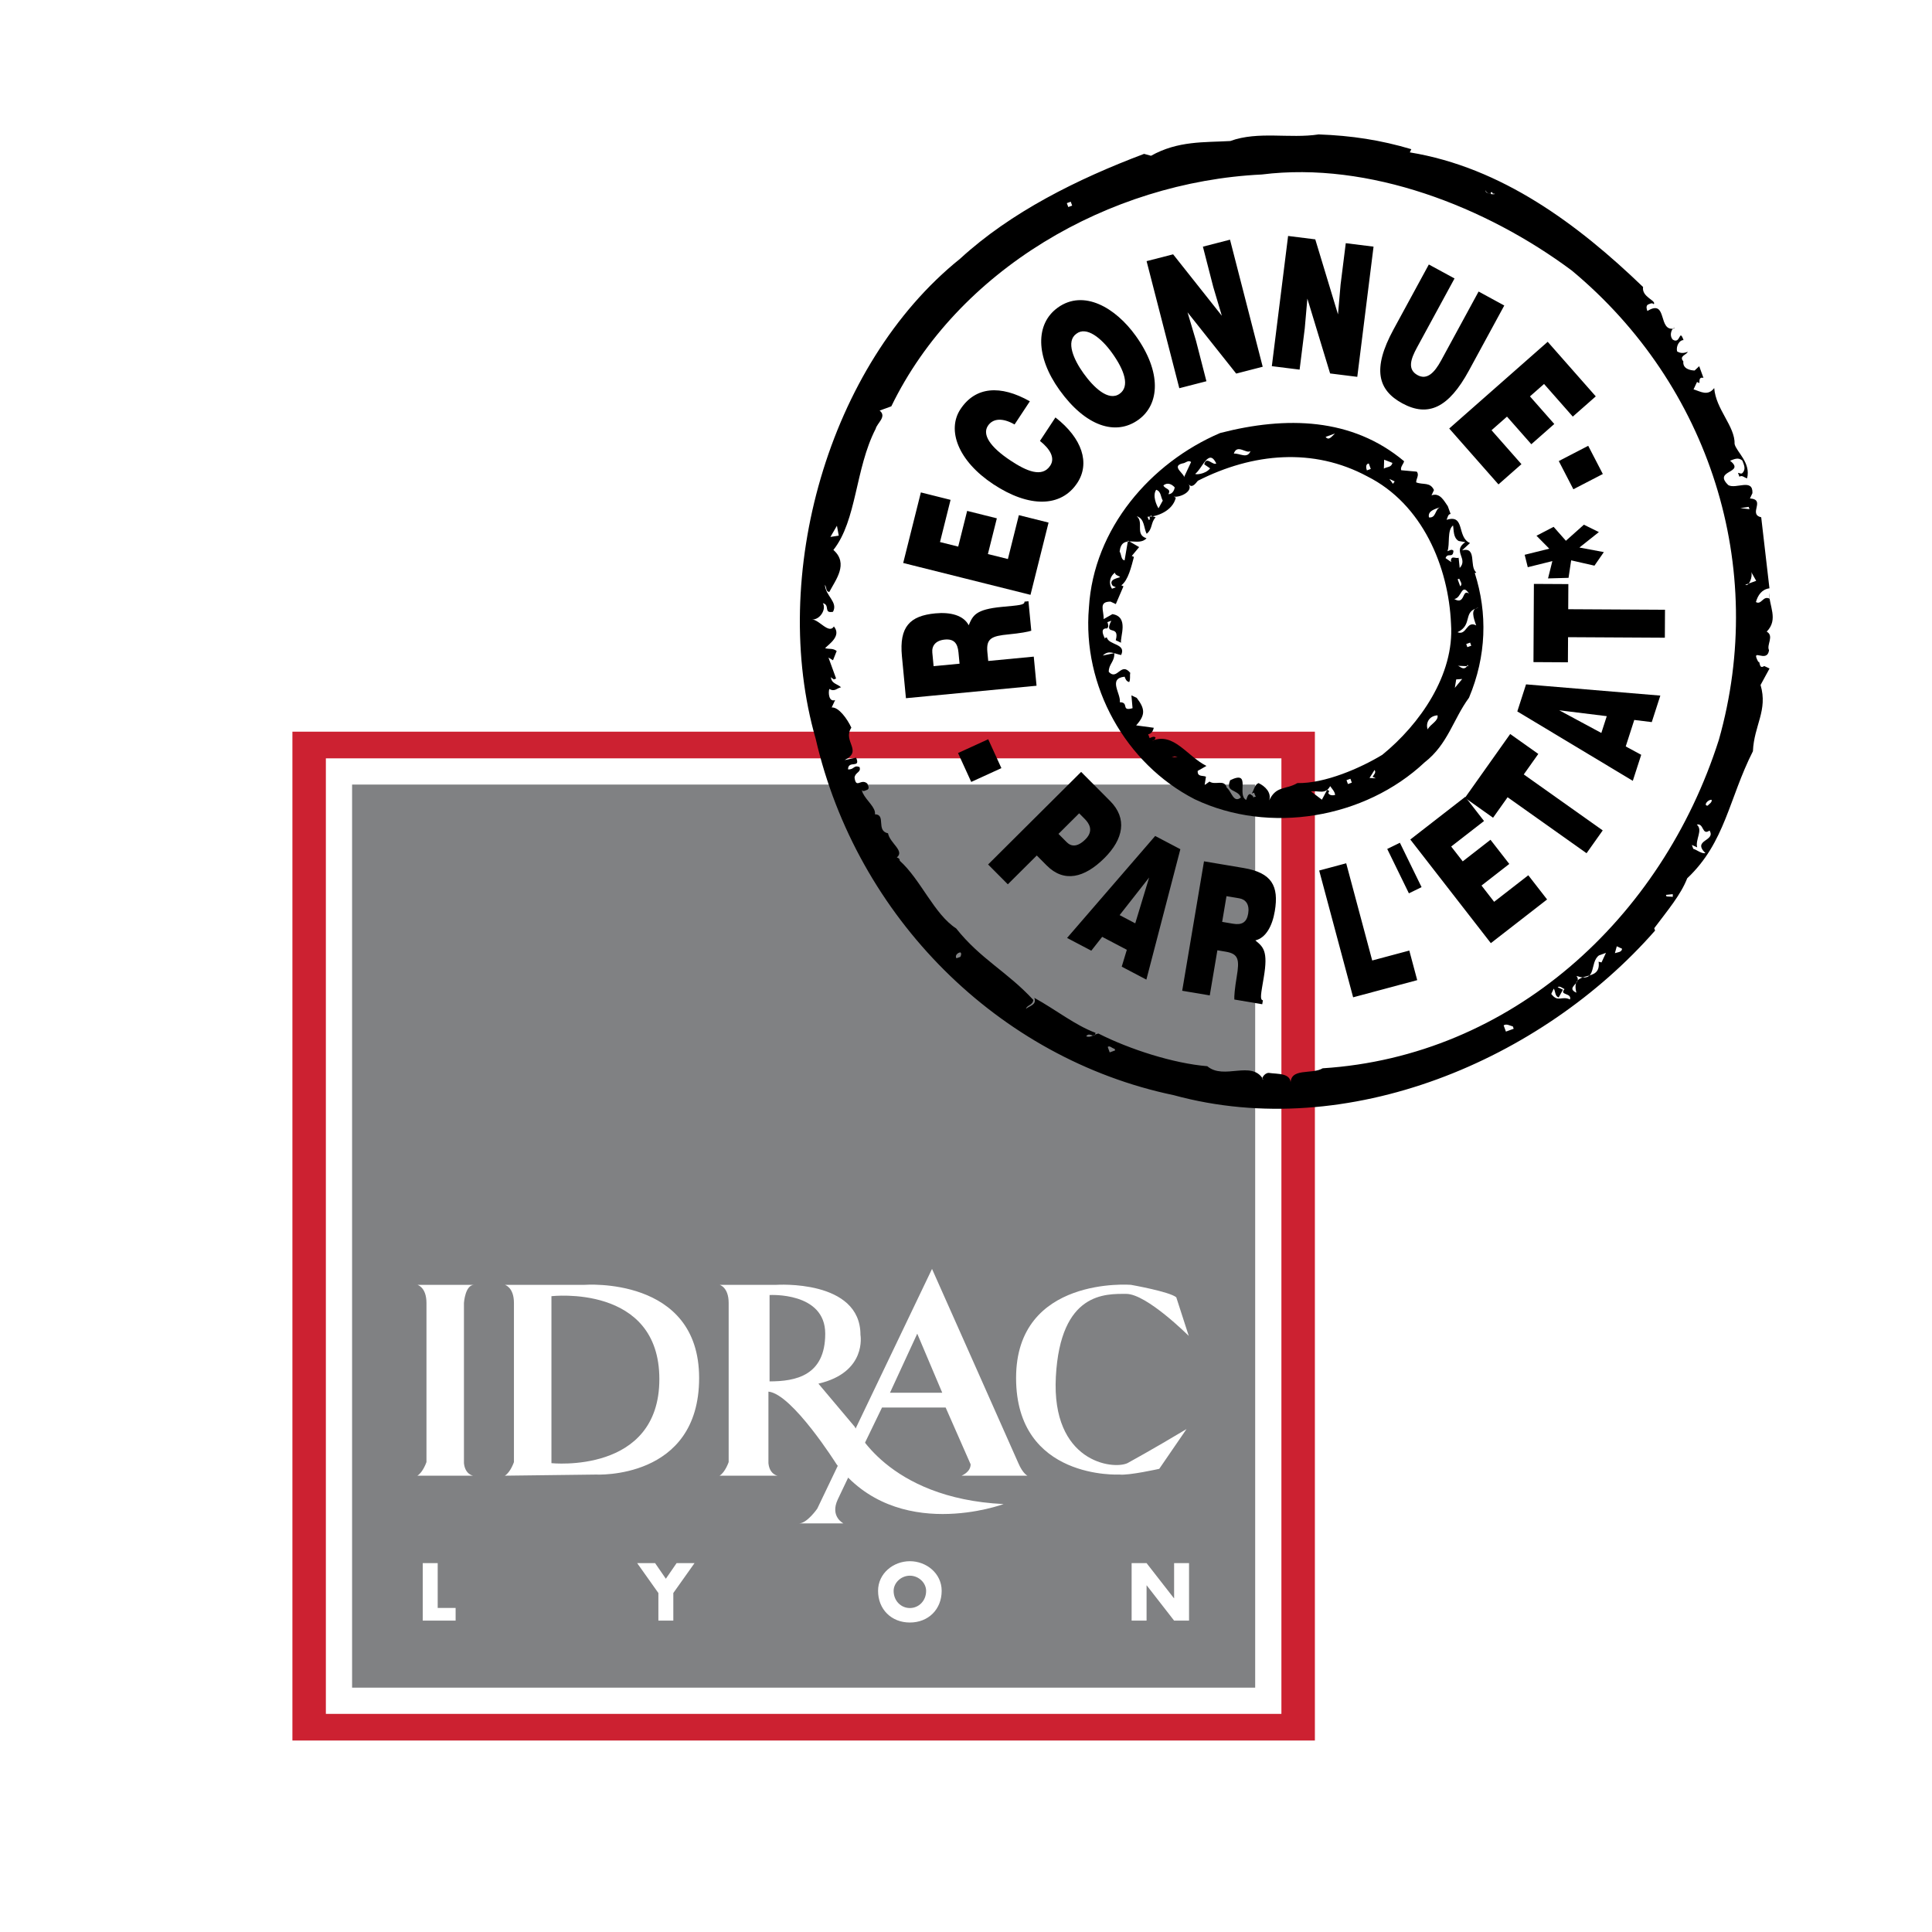
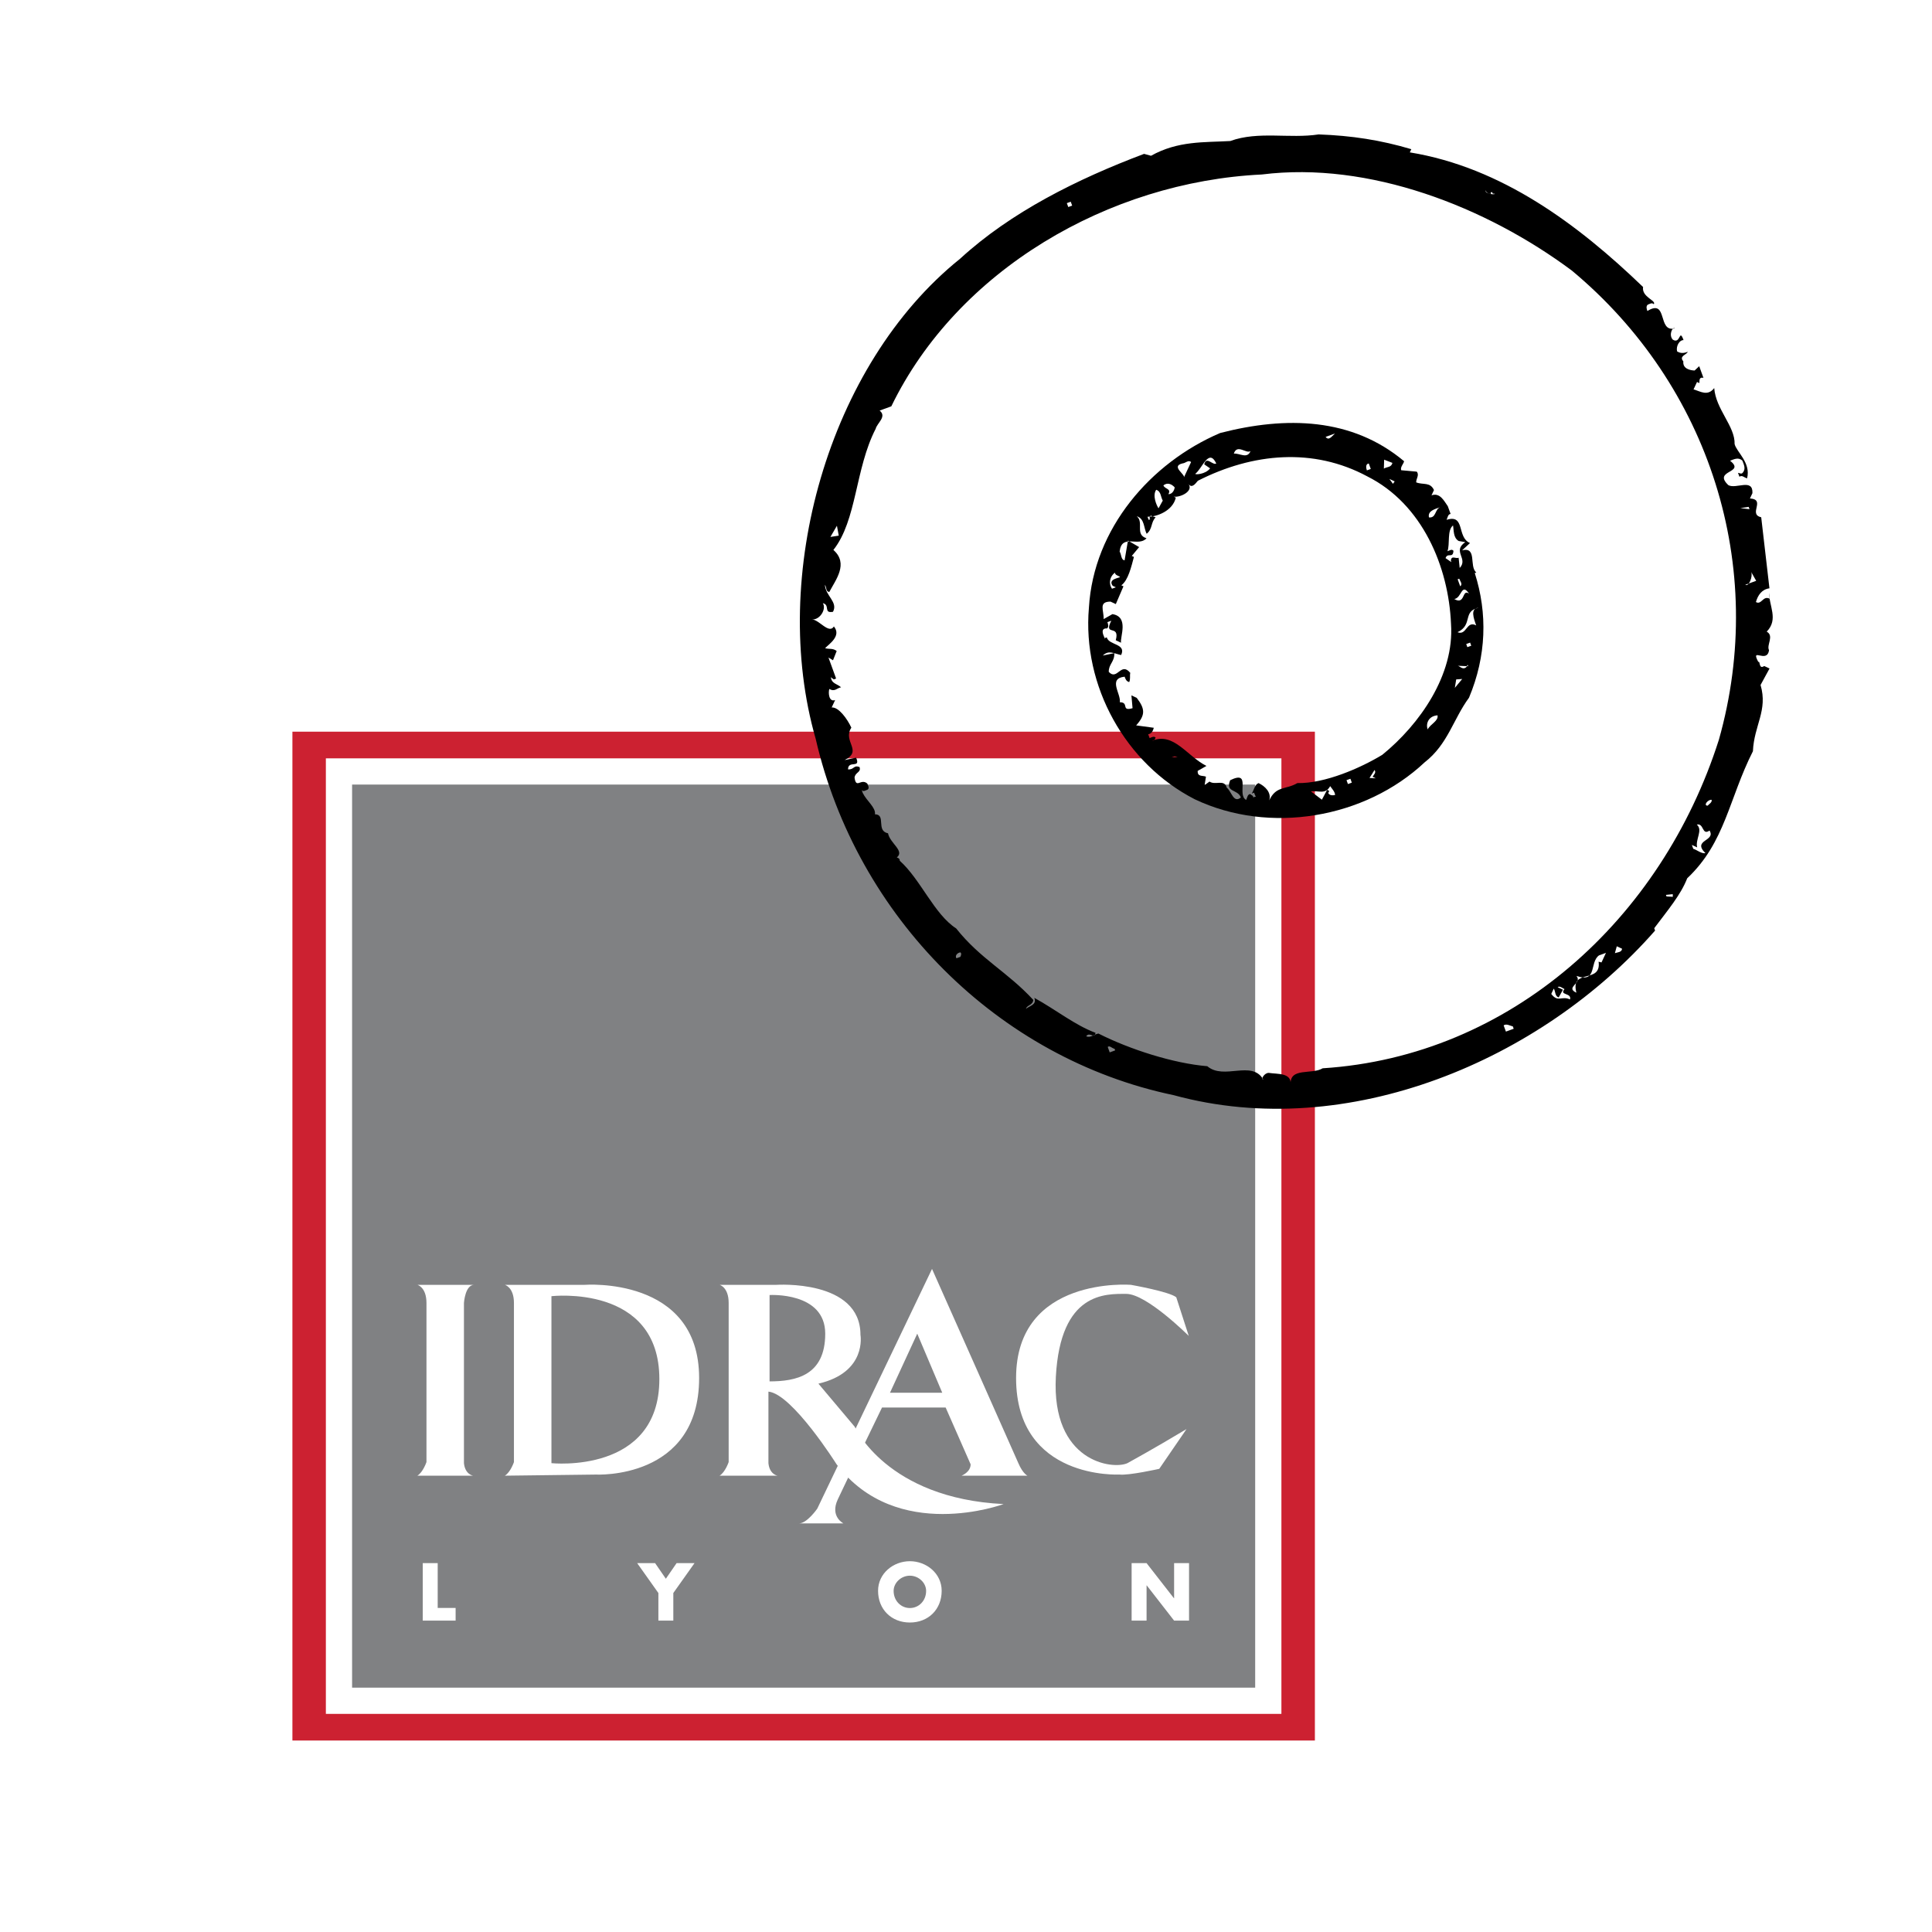
<svg xmlns="http://www.w3.org/2000/svg" width="2500" height="2500" viewBox="0 0 192.756 192.756">
-   <path fill-rule="evenodd" clip-rule="evenodd" fill="#fff" d="M0 0h192.756v192.756H0V0z" />
  <path fill-rule="evenodd" clip-rule="evenodd" fill="#cc2131" d="M131.186 173.652V73H29.174v100.652h102.012z" />
  <path fill="#fff" d="M127.846 76.968V170.994H32.512V75.66h95.334v1.308z" />
  <path fill="#808183" d="M125.229 168.377V78.276H35.128v90.101h90.101z" />
  <path d="M41.642 128.188s.907.227.907 1.812v15.869s-.341 1.018-.907 1.359h5.553s-.792-.113-.907-1.248V130s.114-1.812 1.021-1.812h-5.667zM50.369 147.229c.568-.342.907-1.359.907-1.359v-15.869c0-1.586-.907-1.812-.907-1.812h7.935s11.448-.908 11.448 9.293-10.315 9.635-10.315 9.635l-9.068.112zM55.017 130v15.98s10.767 1.135 10.767-8.387-10.767-8.273-10.767-8.273v.68zM76.666 145.98c.114 1.135.906 1.248.906 1.248h-5.779c.565-.342.906-1.359.906-1.359V130c0-1.586-.906-1.812-.906-1.812h5.667s8.388-.568 8.388 4.986c0 0 .681 3.74-4.195 4.873l3.627 4.307s3.174 7.143 14.85 7.707c0 0-10.655 3.969-16.663-3.965 0 0-4.42-7.027-6.801-7.254v7.138zm5.667-12.919c0-4.193-5.553-3.855-5.553-3.855v8.615c2.606-.001 5.553-.567 5.553-4.76z" fill-rule="evenodd" clip-rule="evenodd" fill="#fff" />
  <path d="M101.602 145.98c.447 1.049.906 1.248.906 1.248h-6.574s.906-.342.906-1.133l-2.493-5.668H88s-3.627 7.48-4.419 9.18c-.794 1.701.565 2.381.565 2.381h-4.419c.793 0 1.813-1.473 1.813-1.473L92.988 126.6s8.274 18.589 8.614 19.38zm-12.808-7.027h5.214l-2.494-5.893-2.72 5.893zM111.691 147.115s-10.316.566-10.316-9.635 11.449-9.293 11.449-9.293 3.854.678 4.533 1.244l1.246 3.855s-4.193-4.195-6.234-4.195c-2.039 0-6.572-.227-7.027 8.275-.453 8.5 5.668 9.293 7.143 8.613 0 0 2.492-1.359 5.893-3.4l-2.719 3.967c-.001.001-3.061.683-3.968.569zM43.669 160.426h1.788v1.263h-3.279v-5.736h1.491v4.473zM63.571 155.953h1.789l1.072 1.559 1.073-1.559h1.788l-2.116 2.983v2.753h-1.49v-2.753l-2.116-2.983zM90.778 157.207c.89 0 1.621.723 1.621 1.516 0 .988-.73 1.711-1.621 1.711s-1.621-.723-1.621-1.711c0-.793.731-1.516 1.621-1.516zm0-1.445c-1.651 0-3.173 1.217-3.173 2.953 0 1.855 1.332 3.164 3.173 3.164s3.173-1.309 3.173-3.164c0-1.736-1.522-2.953-3.173-2.953zM112.902 155.953h1.491l2.732 3.506h.016v-3.506h1.49v5.736h-1.49l-2.733-3.515h-.015v3.515h-1.491v-5.736z" fill-rule="evenodd" clip-rule="evenodd" fill="#fff" />
  <path d="M140.088 46.018c-.07.29-.402.586-.289.897l1.547.141c.297.332-.084.734-.049 1.073.713.269 1.383-.063 1.771.763l-.246.53c.854-.312 1.271.592 1.625 1.08l.281.776c-.26.007-.303.375-.402.586 1.893-.601.99 1.75 2.338 2.315l-.791.728c1.533-.381.672 1.604 1.42 2.21l-.154.057c1.285 4.018 1.168 8.283-.576 12.436-1.588 2.161-2.096 4.632-4.426 6.448-5.965 5.602-15.49 7.222-22.934 3.686-6.922-3.55-11.238-11.302-10.562-19.112.465-7.909 6.168-14.471 13.094-17.431 6.595-1.699 13.161-1.538 18.353 2.817zm-20.576 1.947c-.303.374-.607.749-.932.339.516.691-.826 1.355-1.482 1.244l.213.099c-.305 1.342-1.936 1.935-2.824 1.907l.113.311.154-.057c-.135-.127-.008-.261.043-.367l.5.17c-.508.536-.281 1.157-.896 1.646-.303-.593-.197-1.512-.988-1.751.748.606-.211 1.836.975 2.195-.812.912-2.471-.508-2.682 1.328.189.283.127.833.494.876l.338-1.971 1.115.649-.734.883.213.099c-.262.975-.564 2.317-1.256 2.832l.211.099-.762 1.773-.529-.247c-1.229.007-.656.854-.686 1.745l.877-.496c1.68.269.74 2.281.861 2.853l-.529-.247c.451-1.66-1.264-.332-.445-1.948l-.389.141c.057.155.17.466-.035.628-.996-.077.064 1.384-.262.975l.234-.085c.205.805 1.977.6 1.434 1.765-.764-.163-1.244-.515-1.828.05l1.143-.241c.051.862-.57 1.088-.549 1.872.861.918 1.199-1.052 2.146.098-.072.29.041.601-.107.918-.289-.071-.373-.304-.457-.537-1.695.178-.346 1.709-.48 2.549.967 0 .078.939 1.271.593l-.113-1.278.529.247c.84 1.102.883 1.702-.057 2.747l1.76.239c-.07.29-.219.607-.559.643l.143.389c.154-.057.438-.247.6-.042-.049.106-.148.317-.332.296 2.146-.869 3.467 1.552 5.402 2.519l-.875.495c-.035.628.508.431.826.579l-.135.84.488-.353c.586.402 1.482-.276 1.717.606.479.353.67 1.603 1.412.981-.312-.854-1.582-.48-1.066-1.723 2.166-1.053.613 1.448 1.596 1.97.1-.212.141-.579.402-.586.135.128.318.148.297.332l.232-.084-.141-.389-.232.085c.225-.346.287-.896.676-1.039.637.297 1.309.933 1.066 1.723.693-1.483 1.646-1.039 2.805-1.724 2.746.056 6.312-1.506 8.473-2.82 3.734-3.03 7.207-7.988 6.859-13.051-.234-5.72-2.863-11.975-8.352-14.728-5.359-2.886-11.412-2.355-16.904.436zM118 46.229c-1.299.297.424 1.165.092 1.461l.742-1.589c-.27-.254-.572.121-.834.128zm1.258 1.038c-.049.106.994.077 1.475-.538l-.586-.402c.213-.868.842.135 1.201-.085-.75-1.575-1.399.509-2.09 1.025zm5.508-2.269c-.318.819-1.066.213-1.668.256.34-1.004 1.257.069 1.668-.256zm-8.694 3.427c.143.389.82.318.496.876.443.014.613-.488.635-.671-.297-.332-.721-.529-1.131-.205zm-.718.439c-.404.586.043 1.568.232 1.85l.424-.77c-.219-.361-.156-.911-.656-1.08zm17.835-5.613c-.334.296-.609.749-.934.339l.934-.339zm3.375 2.994c-.34.035-.275.452-.191.685l.389-.141-.198-.544zm1.532-.382l-.027.89c.283-.19.756-.099.848-.572l-.821-.318zm-26.858 11.27c-.486.354-.678 1.038-.295 1.604l.387-.142-.316-.148c-.516-.691.684-.776.734-.883-.135-.127-.502-.169-.51-.431zm27.91-9.103l-.529-.247.354.488.175-.241zm4.543 2.569c-.545.198-.389 1.108-1.123 1.024-.148-.649.578-.826 1.123-1.024zm.721 4.4c.232-.085.438-.248.6-.043-.057.812-.57.12-.791.728l.588.403-.057-.155c.062-.551.465-.17.775-.283l.107 1.017c.889-.939-.777-1.652.557-2.577l-.656-.113c-.559-.325-.475-1.059-.566-1.554-.614.486-.289 1.863-.557 2.577zm1.018 2.795l.254.699c.283-.19-.014-.523-.098-.756l-.156.057zm-.338 1.971c1.115.649.754-1.066 1.475-.537-.762-1.13-.719.438-1.475.537zm.326 3.311c.924.368.881-1.201 1.863-.678-.254-.699-.621-1.708.24-1.759-1.638.333-.529 1.689-2.103 2.437zm1.256 1.038l-.389.141.113.311.389-.142-.113-.31zm-29.471 11.342l-.311.112.6-.042-.289-.07zm29.119-8.927l.1-.211.055.155-1.072-.049c.154-.057.536.508.917.105zm-.437 1.215l-.6.042-.135.84.735-.882zm-3.446 5.035c.248-.53 1.102-.84.982-1.412-.939.078-1.179.869-.982 1.412zm-11.648 6.176l1.094.832.523-.981.211.099-.098.212c.084.233.451.275.684.19-.035-.339-.303-.593-.494-.875-.473.875-1.164.423-1.92.523zm3.939-1.258l-.389.141.143.388.387-.142-.141-.387zm2.409-.877l-.502.798.629.035-.318-.148c.099-.212.38-.403.191-.685z" fill-rule="evenodd" clip-rule="evenodd" />
  <path d="M114.836 15.542c2.703-1.513 5.322-1.322 7.908-1.472 2.795-1.018 5.902-.214 8.818-.659 3.299.119 6.186.563 9.244 1.473l-.148.318c9.166 1.501 16.773 7.177 23.271 13.431-.156 1.024 1.369 1.349 1.066 1.723-.162-.204-.445-.014-.6.043-.205.162-.092.473-.035.629 2.082-1.286.975 2.195 2.74 1.729-.24-.176-.637.671-.205 1.13.799.501.621-1.193 1.074.049-.367-.042-.77.543-.65 1.116.346.226.686.19 1.074.05-.148.317-.904.417-.445.953-.084.735.678.897 1.123.911l.459-.431.424 1.165c-.578-.141-.324.558-.432.509l-.211-.099-.346.741c.686.19 1.406.72 2.062-.135.162 2.139 2.092 3.812 2.035 5.592.205.805 1.646 1.863 1.244 3.417-.289-.07-.48-.353-.764-.162l-.141-.388c.184.021.318.148.445.014.381-.402.133-.84-.008-1.229-.402-.381-.84-.134-1.229.007 1.602 1.263-1.779.912-.17 2.437.771.423 2.465-.721 2.402.797l-.248.529c1.625.112-.219 1.575 1.123 1.878l.822 7.089c-.756.099-1.158.685-1.35 1.371.559.325.715-.7 1.377-.325l-.043-.601c-.068 1.257.963 2.641-.258 3.876.77.424-.043 1.334.232 1.85-.197 1.392-1.893-.366-1.066 1.18.205-.162.021.784.586.402l.531.247-.896 1.646c.748 2.542-.65 4.018-.762 6.609-2.406 4.746-2.758 9.096-6.557 12.678-.635 1.638-1.926 3.164-3.289 4.979l.086.233c-11.309 12.911-30.641 21.178-48.027 16.424-17.514-3.652-31.625-17.778-35.72-35.55-4.651-16.162 1.204-37.292 14.406-47.901 5.076-4.662 11.705-7.955 18.357-10.463l.691.19zm11.059 1.867c-15.303.732-30.383 9.562-36.968 23.13l-1.165.424c.749.607-.253 1.236-.395 1.815-2.061 4.004-1.869 9.123-4.219 12.09 1.553 1.369.212 3.001-.409 4.195-.367-.042-.247-.438-.438-.72.058 1.123 1.329 1.716.807 2.697-.989.184-.255-.699-1.017-.861.381.565-.269 1.681-1.08 1.625.706.007 1.688 1.496 2.188.698.785.946-.5 1.765-.881 2.168.396.12.784-.021 1.158.282l-.368.925-.452-.275.763 2.097-.232.085c-.134-.127-.318-.148-.297-.332.021.783.621.741 1.024 1.122-.417.064-.614.487-1.173.163-.12.396-.042 1.334.58 1.108l-.345.742c.678-.071 1.546 1.108 1.963 2.012-.903 1.384 1.187 2.294-.67 3.234l1.144-.241c.502 1.137-.805.205-.805 1.172.629.036.537-.459 1.145-.24.198.543-.431.508-.495 1.059.163 1.172.629.035 1.271.593.057.155.247.438.042.6-.233.085-.438.248-.6.043l.113.311c.361.748 1.321 1.454 1.208 2.111 1.151.021.071 1.645 1.307 1.899.184.988 1.695 1.757.876 2.407.106.049.29.071.297.332 2.09 1.878 3.44 5.345 5.623 6.749 2.438 3.071 5.086 4.305 7.7 7.137-.064.551-.615.486-.734.883.41-.326 1.088-.396.832-1.094 2.203 1.221 4.076 2.738 6.109 3.492-.113.656-.58-.141-.932.34.424.197.805-.205 1.221-.27 3.129 1.588 7.508 2.984 10.861 3.26 1.66 1.418 4.428-.645 5.58 1.312-.262.006.113-.658.557-.645.842.135 2.275-.035 2.176 1.145-.1-1.723 2.117-.947 3.199-1.604 18.74-1.193 33.818-14.861 39.527-32.77 4.887-17.259-.914-35.377-14.668-46.819-8.565-6.379-20.247-10.923-30.928-9.586zm-19.067 2.717l-.389.141.143.389.389-.141-.143-.389zm41.945-.753l-.057-.155.154-.056.057.155c.707.007-.516.275-.74-.346.036.338.374.302.586.402zM83.684 53.441l-.184-.988-.649 1.116.833-.128zm90.781-2.871l-.834.127.918.105-.084-.232zm.75 7.378l-.494-.875c.17.466-.246 1.497-.594 1.271l1.088-.396zm-79.79 37.66l.389-.142c.049-.106.148-.317.014-.445-.262.008-.594.305-.403.587zm75.341-15.811c.084.233-.275.452-.402.586-.446-.014.034-.628.402-.586zm-1.477 2.472c.645.558-.168 1.469.037 2.274l-.529-.247.141.389c.396.12.799.5 1.215.437-1.369-1.349 1.066-1.18.408-2.26-.768.544-.543-.769-1.272-.593zm-58.771 22.182l.197.545.545-.199-.057-.154c-.289-.071-.48-.354-.685-.192zm56.38-14.978l-.008-.262-.678.072.057.155.629.035zm-5.591 4.937l-.189.685c.232-.085.678-.07.719-.438l-.53-.247zm-1.08.657l-.699.255c-.973.706-.133 2.776-2.244 2.047.621.742-1.172 1.131-.006 1.674-.645-2.492 2.514-.826 2.215-3.093l.291.071.443-.954zm-5.209 3.568l-.248.529c.68.896 1.023.156 1.871.551.191-.686-1.107-.389-.551-1.031-.211-.1-.48-.354-.684-.191l.529.248-.424.77c-.394-.12-.304-.595-.493-.876zm-5 3.666l.227.621.777-.283-.084-.232c-.292-.071-.637-.298-.92-.106z" fill-rule="evenodd" clip-rule="evenodd" />
-   <path fill-rule="evenodd" clip-rule="evenodd" d="M95.583 75.131l3.011-1.376 1.316 2.882-3.01 1.376-1.317-2.882zM105.605 83.198l2.062-2.053.559.562c.418.418.936 1.171.07 2.031-.799.795-1.416.743-1.875.282l-.816-.822zm-5.054 5.029l2.889-2.874.992.997c1.727 1.735 3.758 1.249 5.756-.74 1.908-1.899 2.299-3.956.572-5.69l-2.895-2.908-9.281 9.237 1.967 1.978zM113.264 92.121l-1.559-.82 2.945-3.752-1.386 4.572zm-4.385 2.729l1.086-1.381 2.459 1.292-.51 1.683 2.459 1.292 3.391-13.011-2.512-1.32-8.791 10.174 2.418 1.271zM122.367 89.411l1.283.216c.641.108 1.035.617.881 1.532-.152.896-.66 1.143-1.512 1l-1.084-.183.432-2.565zm-.07 5.54c1.283.216 1.375.803 1.092 2.49-.193 1.146-.264 1.984-.24 2.281l2.785.471.066-.394c-.326-.055-.193-.623.09-2.309.438-2.601-.043-3.014-.846-3.666 1.049-.247 1.693-1.43 1.943-2.918.424-2.511-.301-3.832-3.1-4.304l-3.963-.668-2.176 12.914 2.75.463.76-4.501.839.141zM135.002 99.502l-3.387-12.649 2.696-.723 2.595 9.698 3.701-.99.789 2.951-6.394 1.713zM140.566 89.128l-2.162-4.428 1.264-.617 2.162 4.428-1.264.617zM148.742 94.098l-8.035-10.34 5.481-4.258 1.874 2.413-3.277 2.545 1.151 1.48 2.771-2.154 1.875 2.412-2.771 2.155 1.259 1.623 3.409-2.648 1.875 2.413-5.612 4.359z" />
-   <path fill-rule="evenodd" clip-rule="evenodd" d="M146.16 79.597l4.512-6.365 2.805 1.988-1.45 2.045 7.877 5.585-1.613 2.276-7.877-5.585-1.451 2.044-2.803-1.988zM160.307 71.452l-.541 1.676-4.201-2.262 4.742.586zm3.437 3.855l-1.545-.835.852-2.643 1.746.215.854-2.644-13.398-1.121-.871 2.7 11.523 6.925.839-2.597zM152.994 66.058l.043-7.802 3.438.019-.014 2.507 9.656.053-.015 2.79-9.657-.054-.015 2.507-3.436-.02zM154.879 55.981l-2.453.609-.309-1.239 2.455-.609-1.277-1.291 1.709-.888 1.226 1.389 1.795-1.603 1.495.737-1.942 1.541 2.438.456-.938 1.353-2.324-.531-.26 1.746-2.047.057.432-1.727zM159.914 47.292l-2.939 1.522L155.52 46l2.937-1.521 1.457 2.813zM93.146 66.464l-.129-1.354c-.064-.677.324-1.211 1.247-1.299.905-.086 1.276.362 1.362 1.261l.11 1.145-2.59.247zm5.364-1.406c-.129-1.354.414-1.604 2.113-1.766 1.16-.111 1.984-.264 2.268-.365l-.281-2.941-.398.038c.033.345-.549.363-2.25.525-2.625.25-2.896.848-3.314 1.832-.515-.994-1.825-1.329-3.328-1.185-2.534.241-3.617 1.326-3.335 4.28l.4 4.184 13.031-1.244-.277-2.904-4.543.434-.086-.888zM102.812 59.347l-12.7-3.178 1.763-7.04 2.962.742-1.053 4.21 1.816.454.892-3.562 2.963.741-.893 3.563 1.995.498 1.095-4.377 2.963.741-1.803 7.208zM101.223 42.349c-1.186-.679-2.158-.625-2.662.139-.566.856.172 2.083 2.281 3.475 1.531 1.012 3.123 1.736 3.939.498.52-.784-.041-1.687-1.025-2.47l1.545-2.343c2.68 2.08 3.473 4.574 2.18 6.534-1.621 2.456-4.818 2.479-8.367.136-3.537-2.333-4.661-5.416-3.292-7.49 1.499-2.27 3.989-2.448 6.927-.791l-1.526 2.312zM107.385 33.302c1.014-.794 2.518.454 3.557 1.9 1.262 1.758 1.793 3.346.77 4.081-1.135.815-2.637-.681-3.611-2.04-.966-1.344-1.79-3.169-.716-3.941zm-1.846-2.614c-2.25 1.615-2.227 4.89.17 8.228 2.598 3.618 5.598 4.597 7.867 2.967 2.141-1.536 2.334-4.764-.266-8.382-2.013-2.806-5.191-4.666-7.771-2.813zM121.902 31.502l-.851-2.86-1.037-4.032 2.705-.697 3.261 12.677-2.644.682-4.854-6.111.85 2.86 1.033 4.015-2.705.696-3.264-12.678 2.647-.68 4.859 6.128zM133.492 31.366l.258-2.972.518-4.132 2.771.346-1.623 12.99-2.711-.339-2.269-7.467-.26 2.973-.514 4.113-2.771-.346 1.623-12.99 2.711.339 2.267 7.485zM142.555 26.388l2.564 1.394-3.742 6.884c-.617 1.134-.996 2.191.059 2.764.924.502 1.664-.213 2.342-1.459l3.742-6.884 2.562 1.394-3.533 6.5c-2.008 3.69-4.047 4.671-6.643 3.26-2.422-1.316-3.029-3.407-.877-7.368l3.526-6.485zM144.59 42.753l9.824-8.652 4.797 5.445-2.293 2.019-2.867-3.256-1.406 1.238 2.427 2.755-2.291 2.019-2.427-2.755-1.543 1.358 2.984 3.386-2.293 2.019-4.912-5.576z" />
</svg>